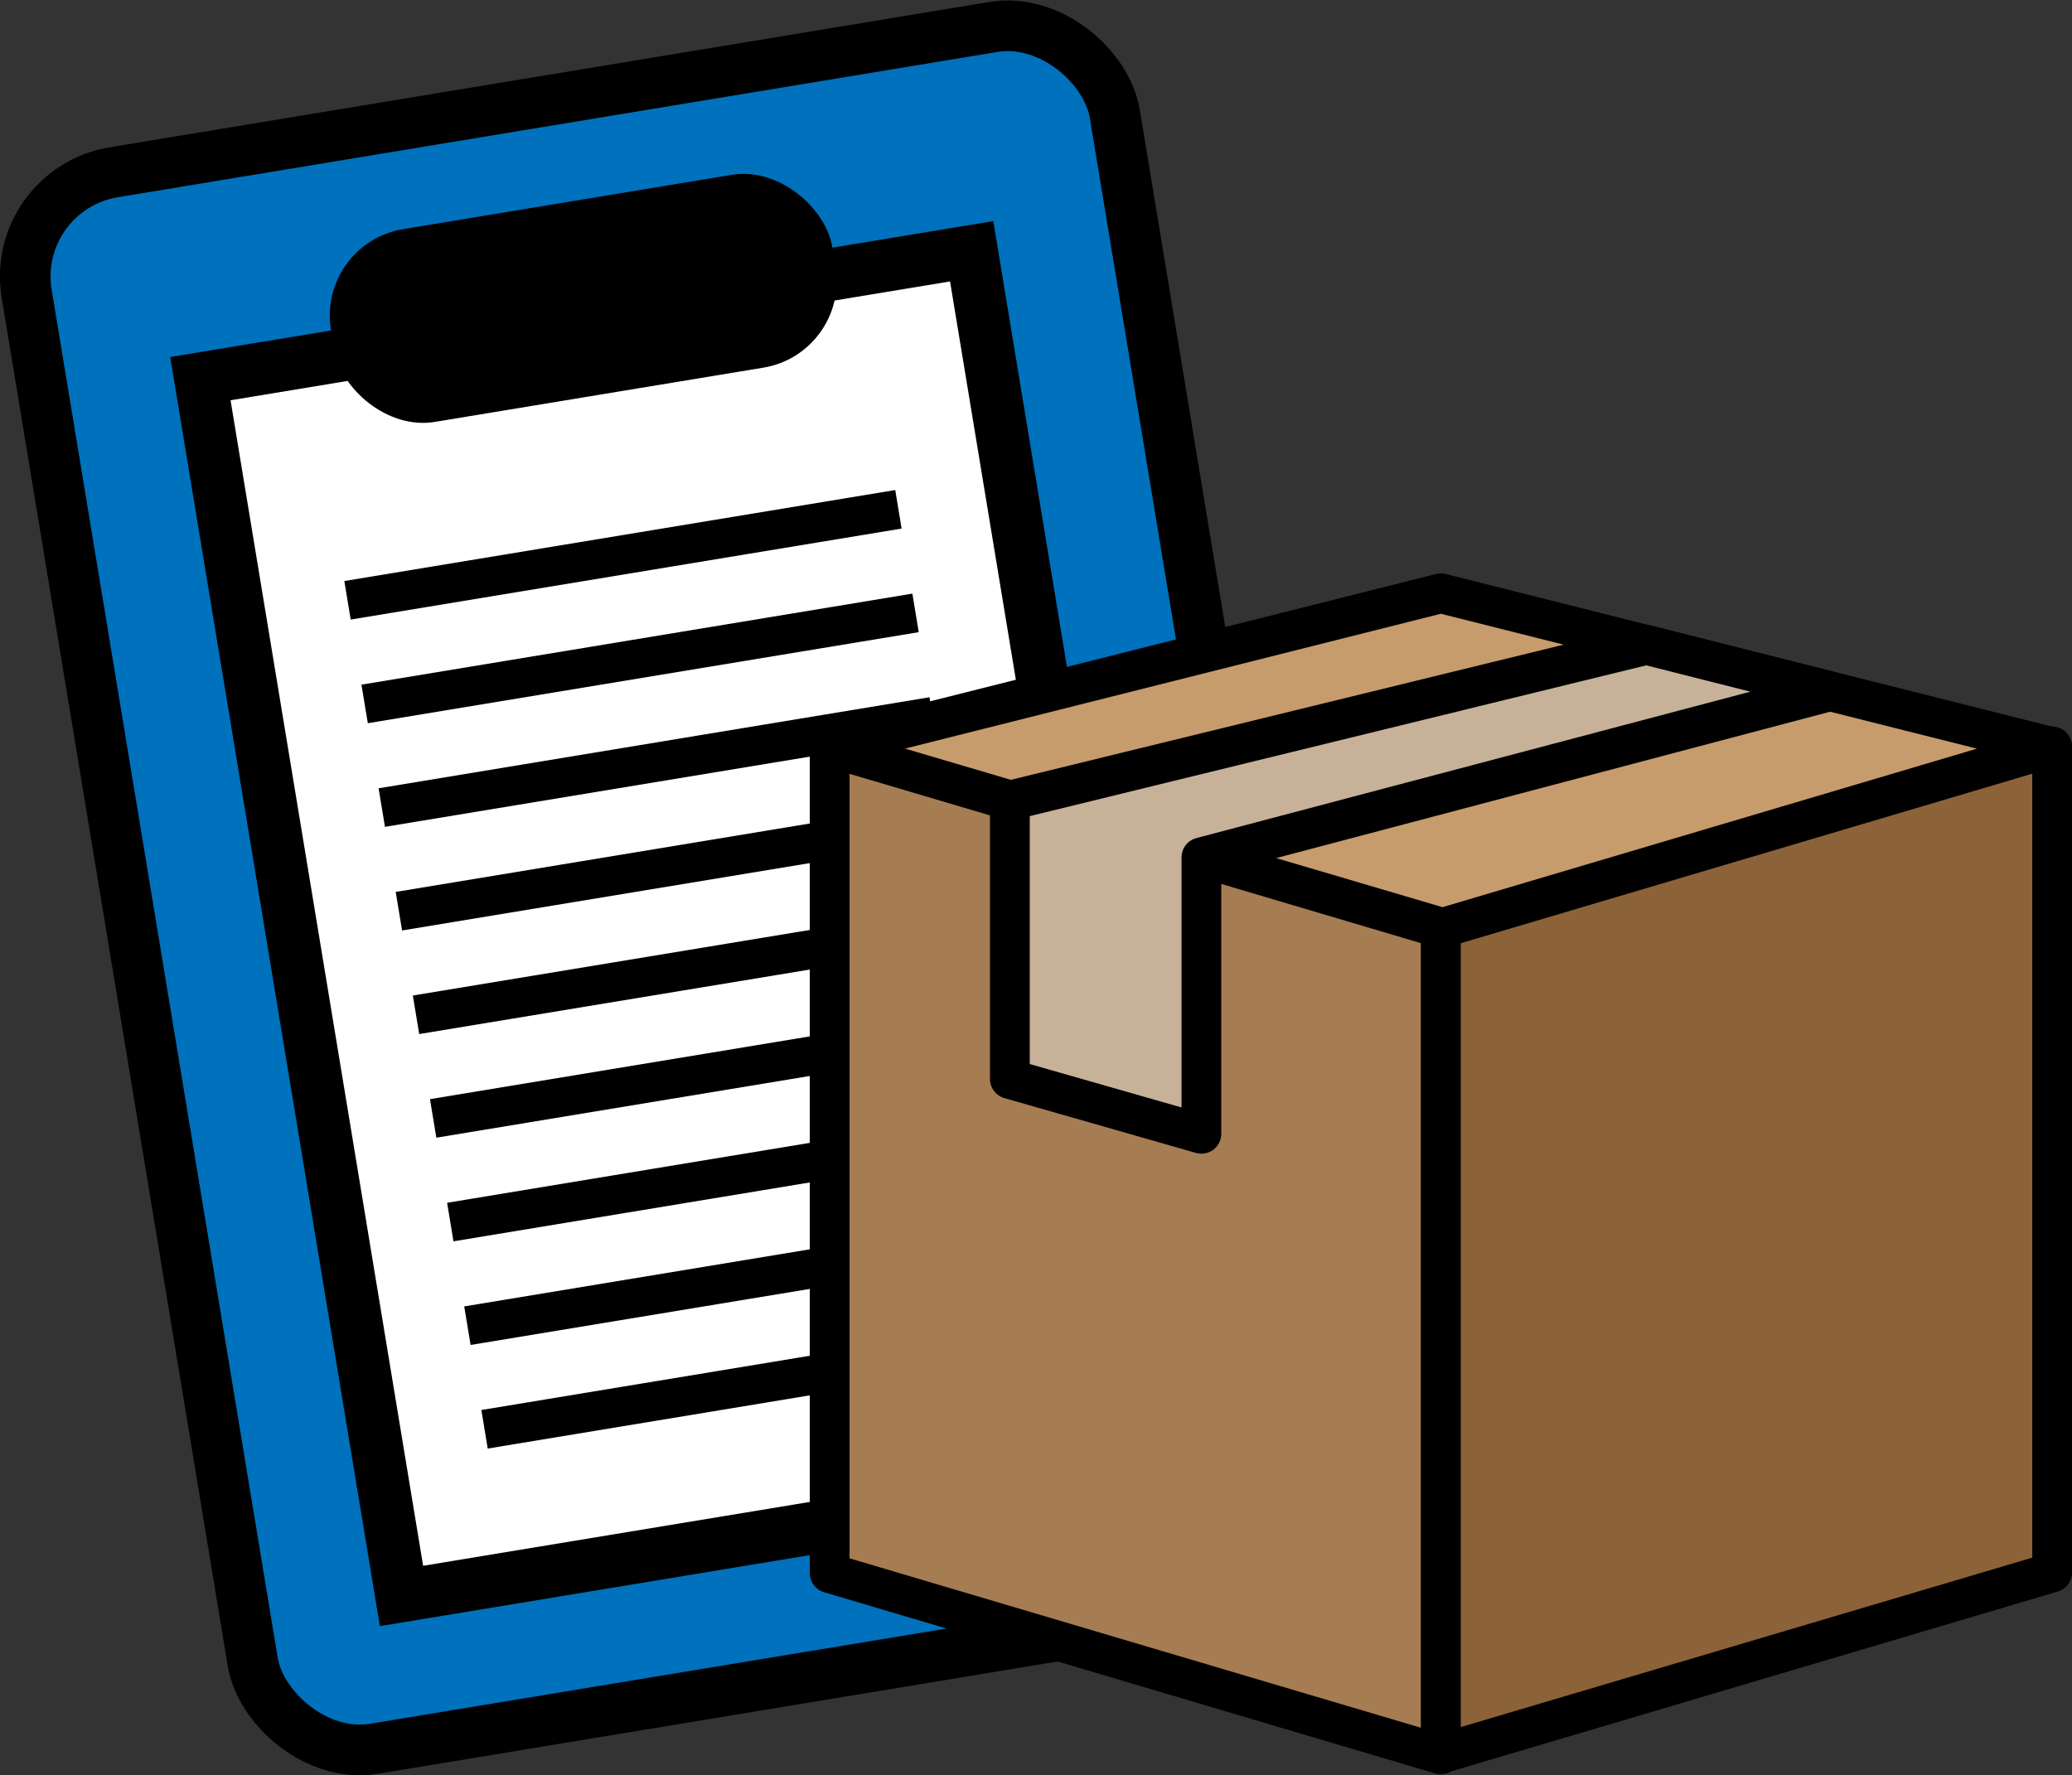
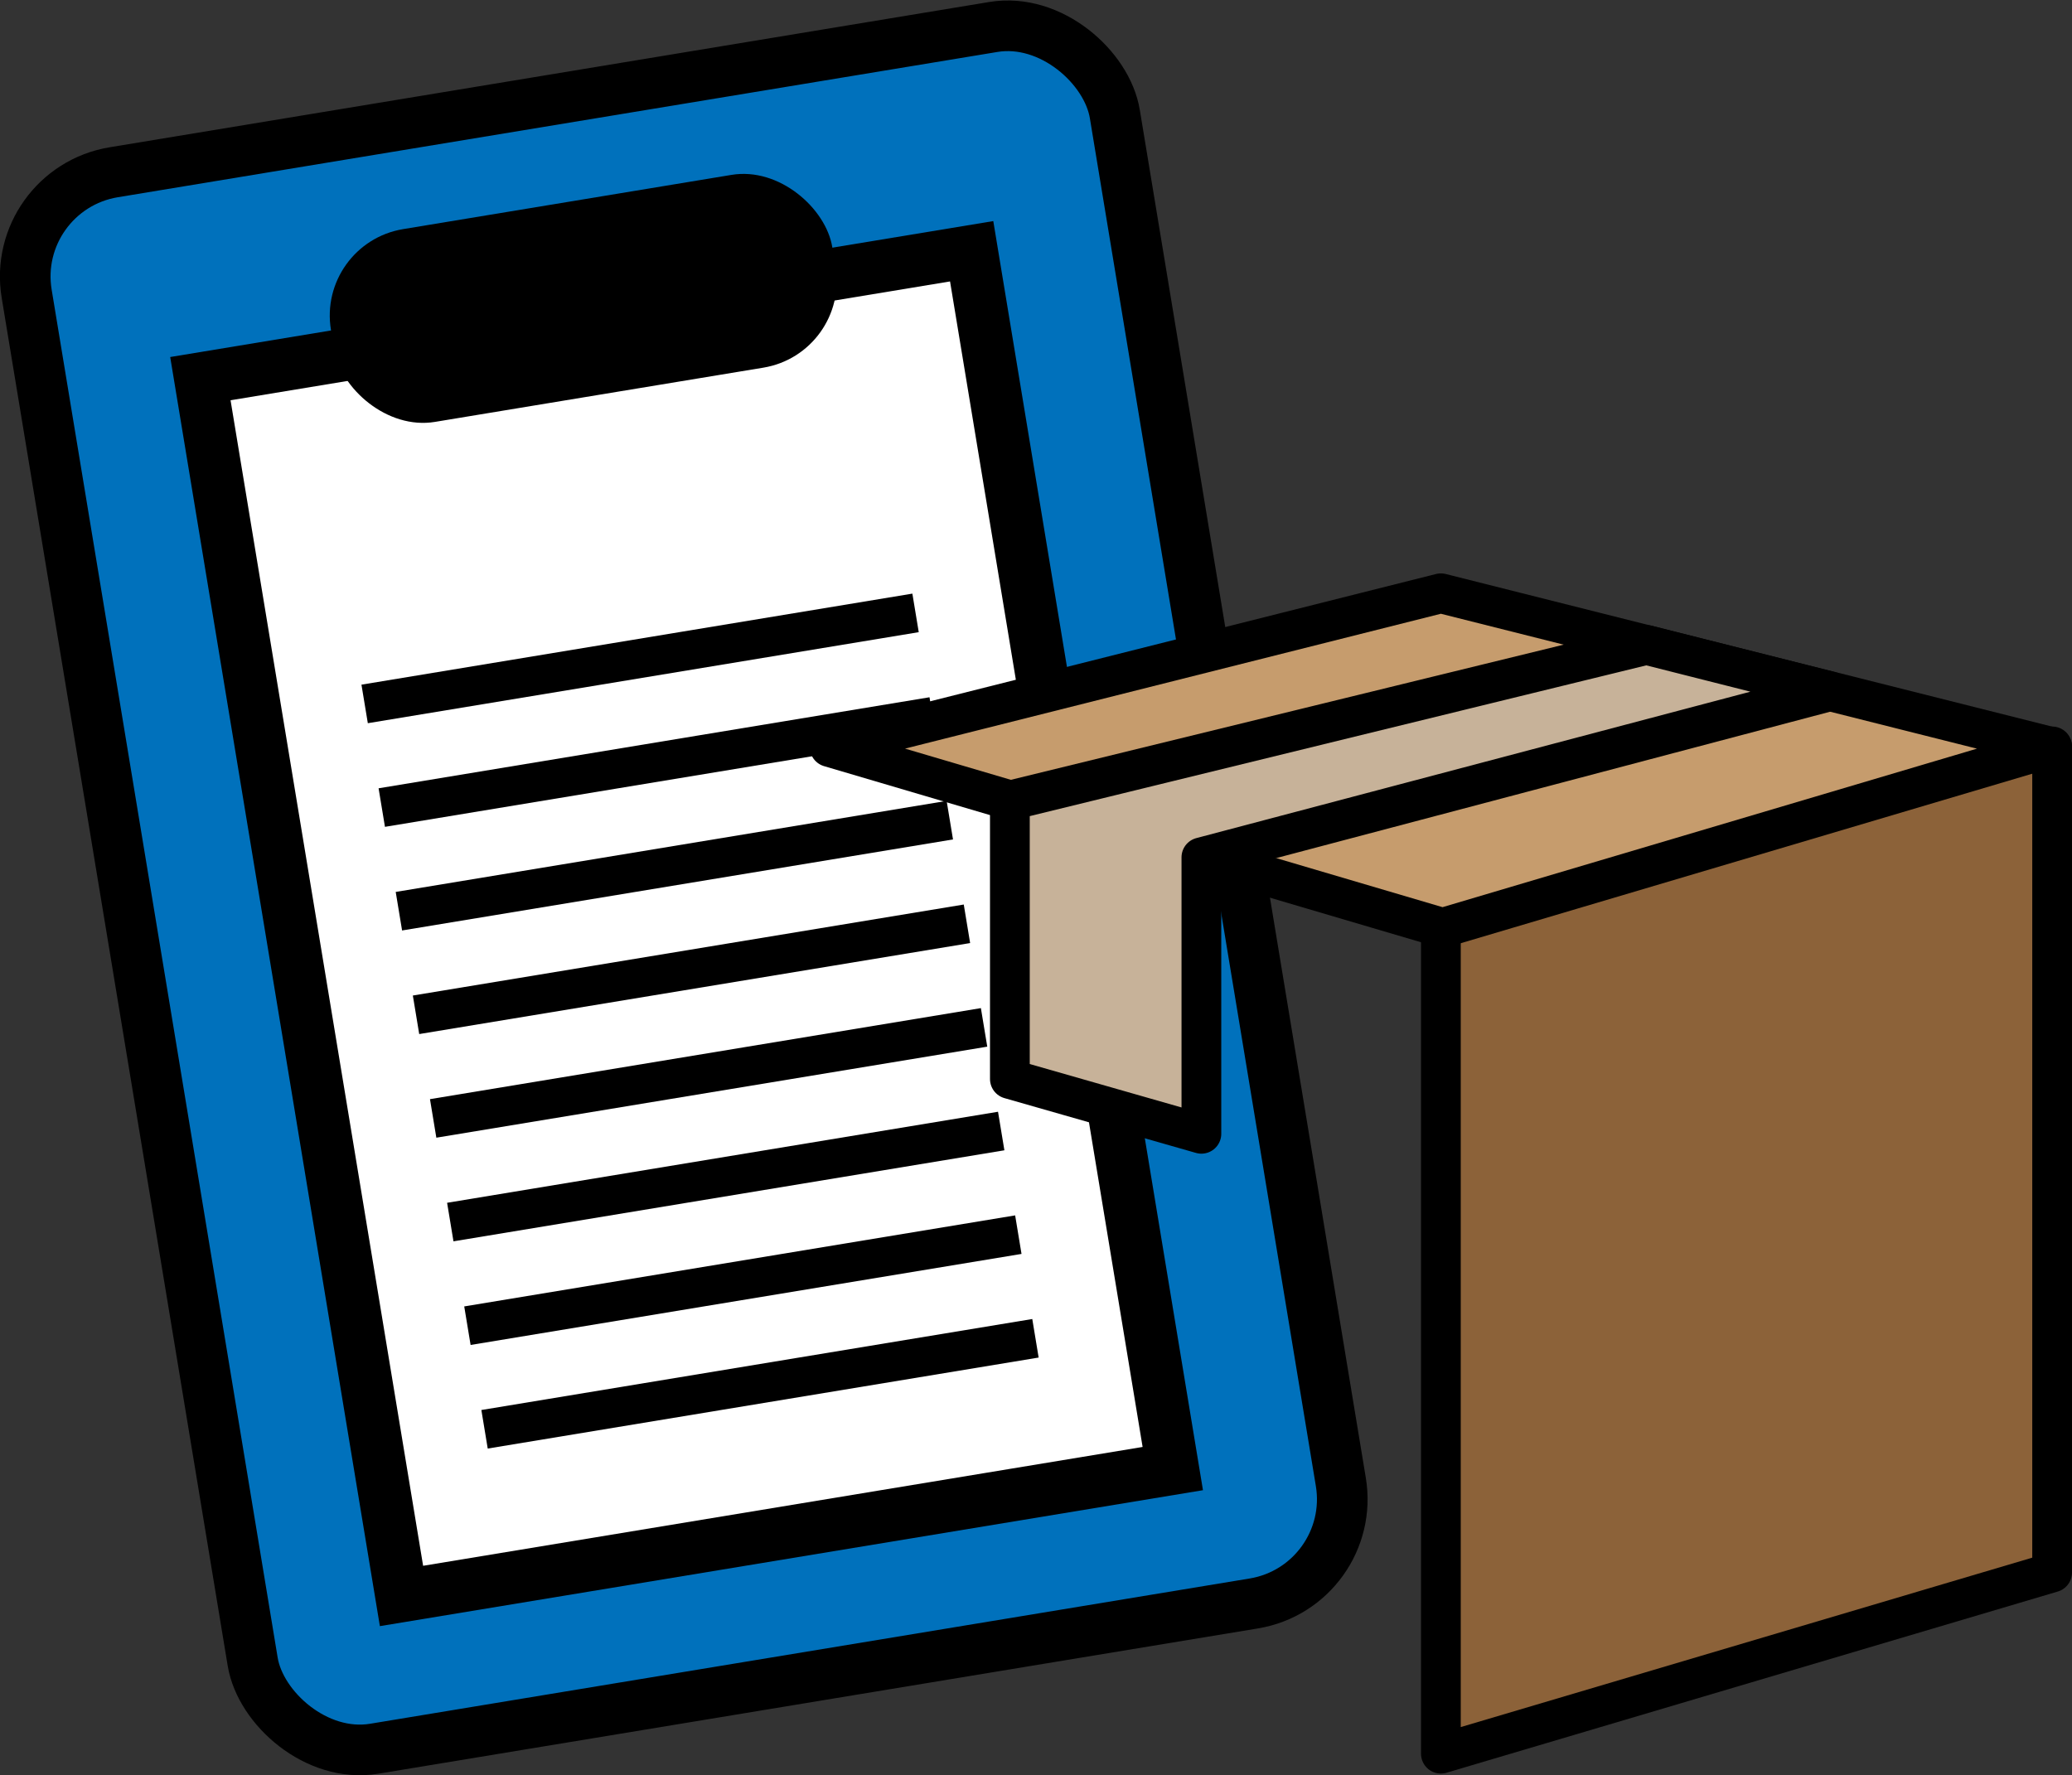
<svg xmlns="http://www.w3.org/2000/svg" viewBox="0 0 521.35 446.77">
  <rect x="0" y="0" width="521.35" height="446.77" fill="#333333" stroke="none" />
  <defs>
    <style>.a{fill:#0071bc;stroke-width:12.74px;}.a,.b,.c,.d,.e,.f,.g{stroke:#000;}.a,.b,.c{stroke-miterlimit:10;}.b{fill:#fff;stroke-width:13.21px;}.c{fill:none;stroke-width:9.83px;}.d{fill:#a67c52;}.d,.e,.f,.g{stroke-linejoin:round;stroke-width:10px;}.e{fill:#8c6239;}.f{fill:#c69c6d;}.g{fill:#c7b299;}</style>
  </defs>
  <rect class="a" x="487.35" y="429.82" width="277.51" height="402.11" rx="26.59" transform="translate(-548.51 -296.96) rotate(-9.38)" />
  <rect class="b" x="528.47" y="484.62" width="196.7" height="310.5" transform="translate(-549.97 -296.72) rotate(-9.38)" />
  <rect x="536.89" y="457.95" width="127.85" height="49.17" rx="22.05" transform="translate(-524.67 -303.07) rotate(-9.38)" />
-   <line class="c" x1="87.44" y1="151.07" x2="226.06" y2="128.17" />
  <line class="c" x1="91.75" y1="177.15" x2="230.37" y2="154.24" />
  <line class="c" x1="96.06" y1="203.23" x2="234.68" y2="180.32" />
  <line class="c" x1="100.37" y1="229.31" x2="238.99" y2="206.4" />
  <line class="c" x1="104.68" y1="255.38" x2="243.3" y2="232.48" />
  <line class="c" x1="108.99" y1="281.46" x2="247.61" y2="258.55" />
  <line class="c" x1="113.3" y1="307.54" x2="251.92" y2="284.63" />
  <line class="c" x1="117.61" y1="333.62" x2="256.23" y2="310.71" />
  <line class="c" x1="121.92" y1="359.69" x2="260.54" y2="336.79" />
-   <polygon class="d" points="362.55 441.51 208.76 395.9 208.76 188.01 362.55 233.62 362.55 441.51" />
  <polygon class="e" points="362.55 441.33 516.35 395.73 516.35 187.84 362.55 233.44 362.55 441.33" />
  <polygon class="f" points="516.35 188.01 362.55 149.3 208.76 188.01 362.97 233.51 516.35 188.01" />
  <polygon class="g" points="414.26 162.29 254.1 201.46 254.1 271.54 302.29 285.33 302.29 215.75 460.4 173.96 414.26 162.29" />
</svg>